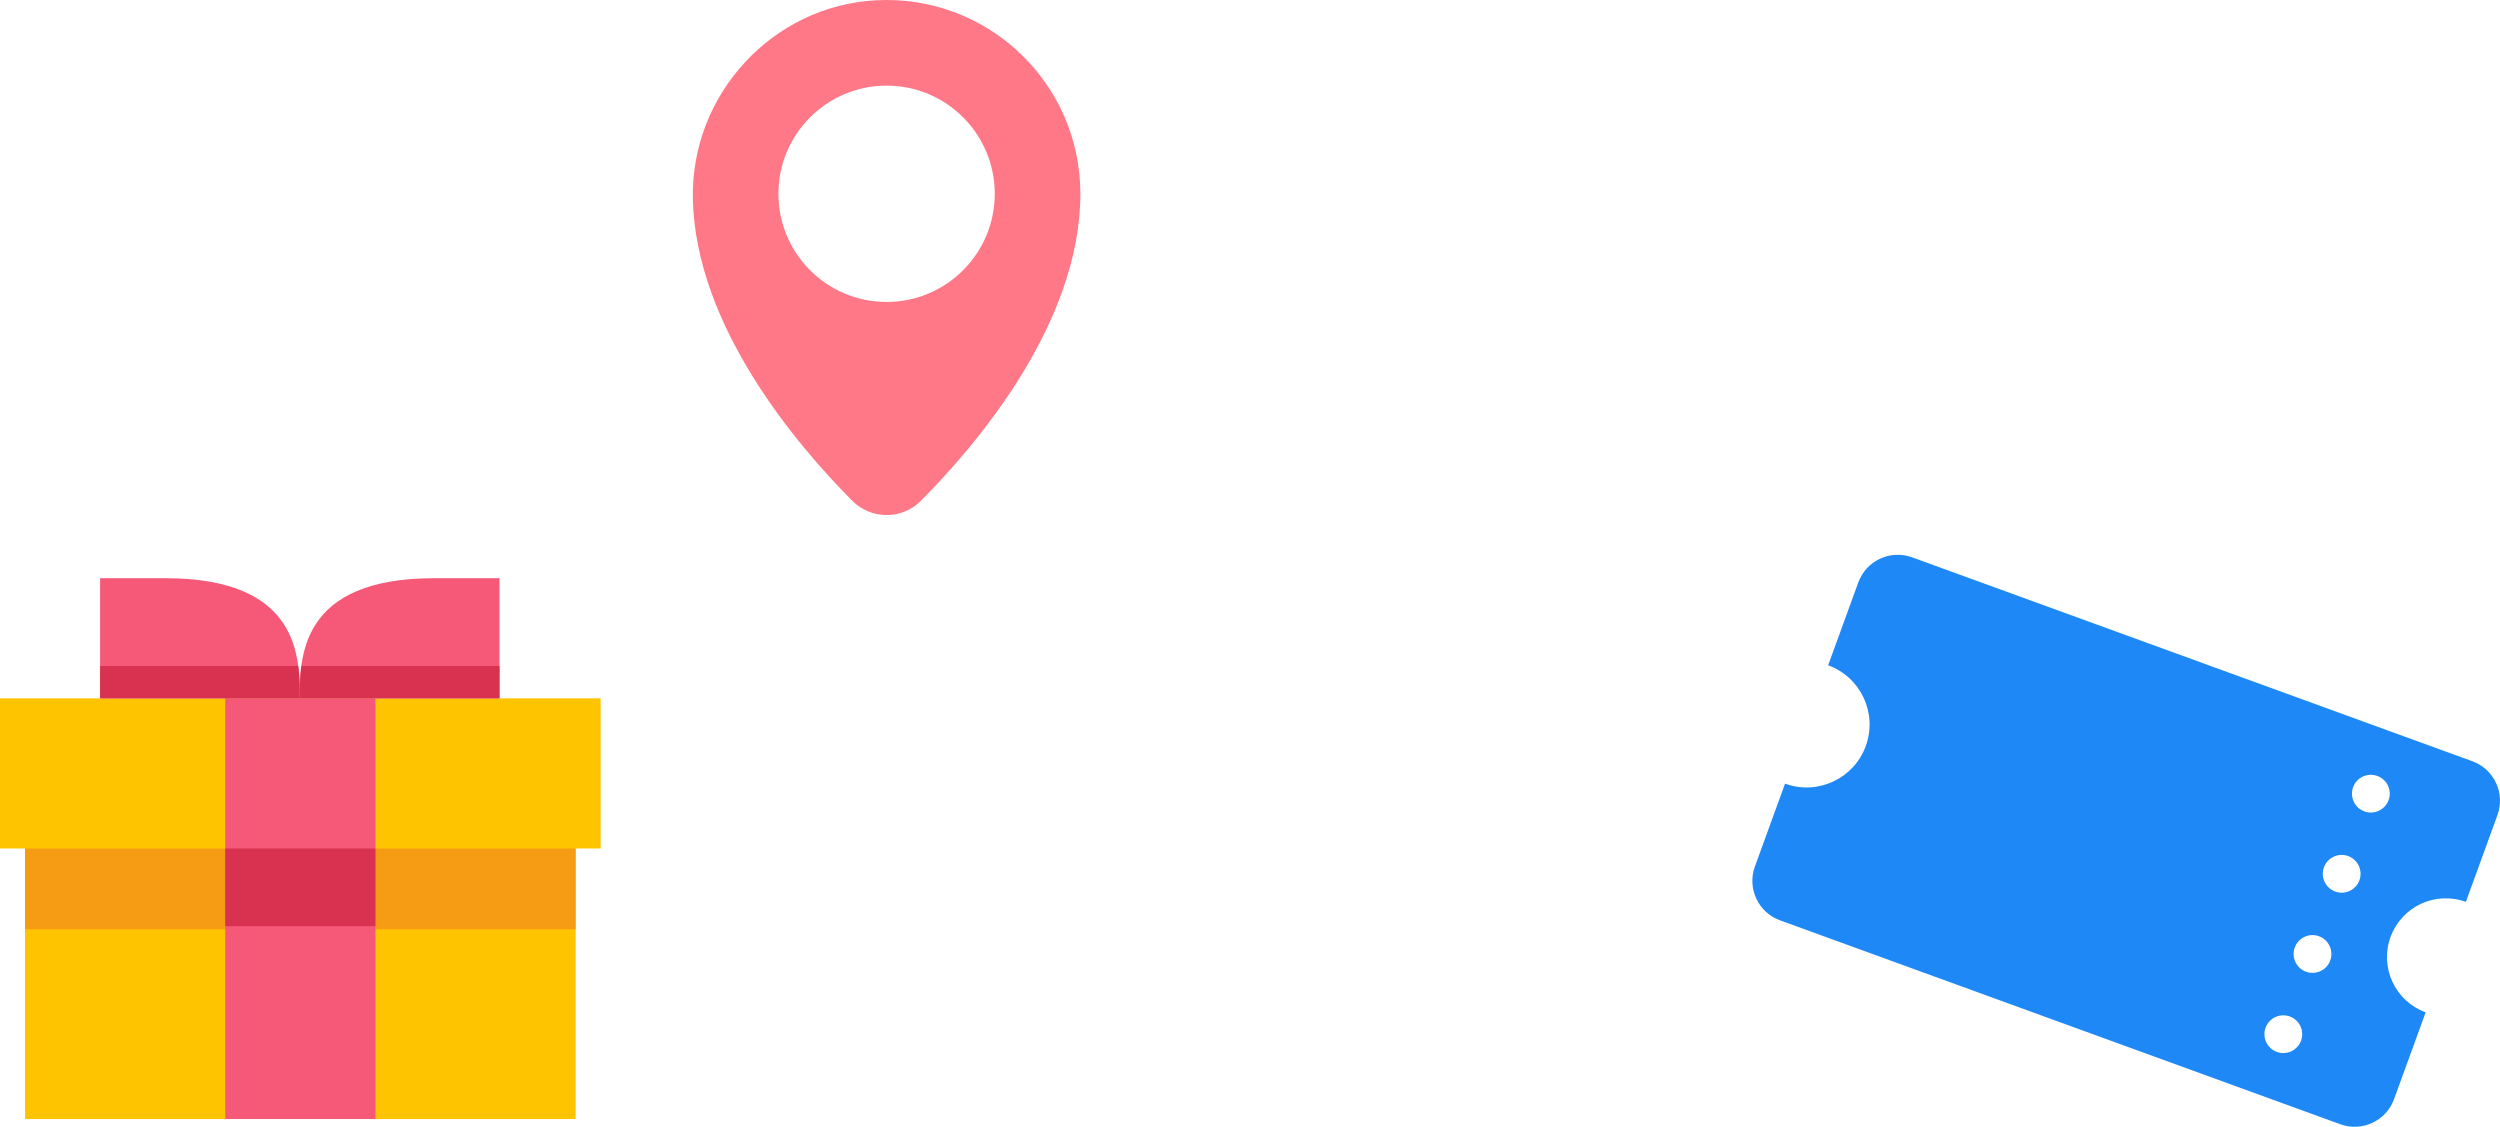
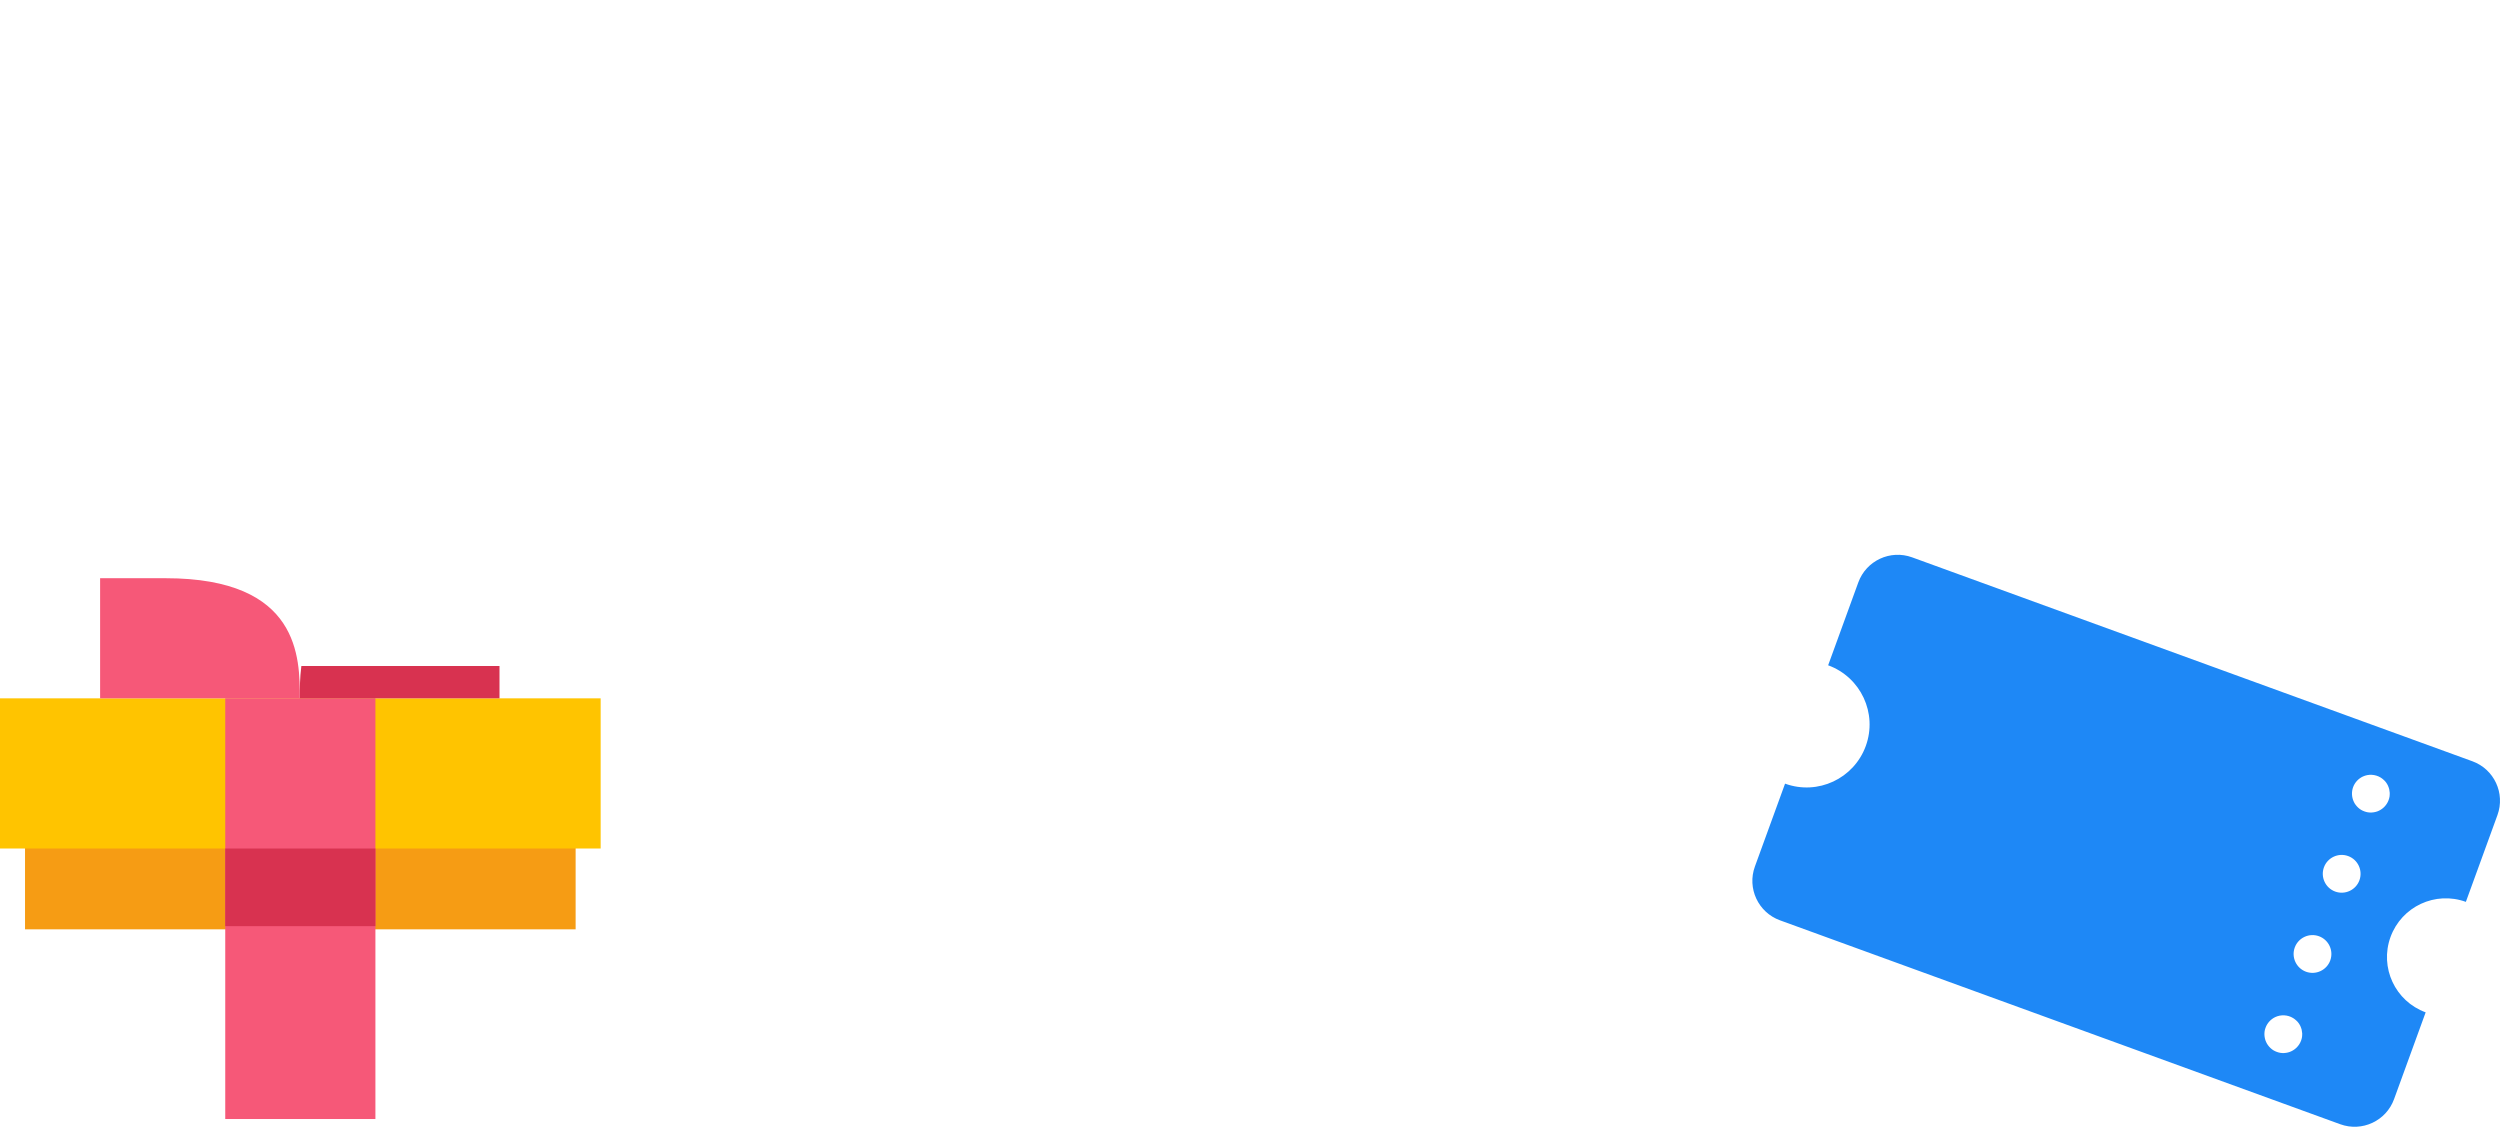
<svg xmlns="http://www.w3.org/2000/svg" id="_レイヤー_2" viewBox="0 0 485.39 218.773">
  <defs>
    <style>.cls-1{fill:#d83250;}.cls-2{fill:#f65878;}.cls-3{fill:#ff7888;}.cls-4{fill:#f69c14;}.cls-5{fill:#1e88f6;}.cls-6{fill:#ffc400;}</style>
  </defs>
  <g id="_デザイン">
-     <rect class="cls-6" x="4.859" y="146.056" width="106.902" height="71.208" />
    <rect class="cls-4" x="4.859" y="146.056" width="106.902" height="34.379" />
    <rect class="cls-6" x="0" y="135.588" width="116.621" height="29.155" />
    <rect class="cls-2" x="43.733" y="135.588" width="29.155" height="81.676" />
    <rect class="cls-1" x="43.733" y="164.743" width="29.155" height="15.077" />
    <path class="cls-2" d="M19.437,112.264h12.712c26.161,0,26.06,15.531,26.06,23.324H19.437v-23.324Z" />
-     <path class="cls-1" d="M19.437,129.312v6.277h38.772c0-1.781.002-3.966-.302-6.277H19.437Z" />
-     <path class="cls-2" d="M96.981,112.264h-12.712c-26.161,0-26.06,15.531-26.06,23.324h38.772v-23.324Z" />
    <path class="cls-1" d="M96.981,129.312v6.277s-38.772,0-38.772,0c0-1.781-.002-3.966.302-6.277h38.47Z" />
-     <path class="cls-3" d="M170.127.052c-20.183,1.05-36.012,18.318-35.606,38.524.498,24.767,20.274,47.923,30.946,58.645,3.669,3.687,9.641,3.714,13.311.028,10.802-10.847,30.983-34.479,30.983-59.624C209.762,16.18,191.82-1.076,170.127.052ZM172.138,58.625c-11.598,0-21-9.402-21-21s9.402-21,21-21,21,9.402,21,21-9.402,21-21,21Z" />
    <path class="cls-5" d="M478.762,175.104l6.134-16.853c1.54-4.231-.641-8.909-4.872-10.449l-108.776-39.591c-4.231-1.54-8.909.641-10.449,4.872l-5.855,16.087c6.346,2.31,9.618,9.327,7.308,15.673s-9.327,9.618-15.673,7.308l-5.855,16.087c-1.54,4.231.641,8.909,4.872,10.449l108.776,39.591c4.231,1.54,8.909-.641,10.449-4.872l6.134-16.853c-5.923-2.156-8.977-8.705-6.821-14.628s8.705-8.977,14.628-6.821ZM444.869,204.111c-.214.113-.448.183-.677.239s-.467.09-.716.104c-.247.014-.484-.002-.716-.034-.246-.038-.466-.101-.695-.184-.23-.084-.454-.182-.653-.306-.197-.124-.405-.269-.571-.434-.18-.17-.341-.349-.48-.539s-.273-.394-.365-.618c-.113-.215-.184-.449-.24-.678-.056-.228-.091-.467-.104-.714-.004-.227-.004-.47.035-.716.032-.232.1-.467.184-.697.329-.904,1.02-1.658,1.898-2.068,1.086-.507,2.415-.439,3.449.197.199.124.39.263.571.433.187.155.347.335.487.525.139.19.268.409.365.618.091.224.184.449.24.677.05.244.084.482.104.715-.002.242-.004.485-.035.716-.037.247-.106.482-.184.696-.329.904-1.021,1.659-1.898,2.068ZM447.731,188.669c-1.9-.692-2.884-2.803-2.193-4.702.692-1.9,2.802-2.884,4.702-2.193,1.9.692,2.884,2.802,2.193,4.702-.691,1.899-2.802,2.884-4.702,2.193ZM453.397,173.103c-1.9-.692-2.884-2.802-2.193-4.702.691-1.899,2.802-2.884,4.702-2.193s2.884,2.803,2.193,4.702c-.692,1.9-2.802,2.884-4.702,2.193ZM461.866,157.412c-.214.113-.448.183-.677.239s-.467.09-.716.104c-.247.014-.484-.002-.716-.034-.246-.038-.466-.101-.695-.184-.23-.084-.454-.182-.653-.306-.197-.124-.405-.269-.571-.434-.18-.17-.341-.349-.48-.539s-.273-.394-.365-.618c-.409-.878-.454-1.9-.125-2.805.329-.904,1.02-1.658,1.898-2.068,1.086-.507,2.415-.439,3.449.197.199.124.39.263.571.433.188.155.347.335.487.525s.268.409.365.618c.091.224.184.449.24.677.05.244.084.482.104.715-.002.242-.004.485-.035.716-.037.247-.106.482-.184.696-.329.904-1.021,1.659-1.898,2.068Z" />
  </g>
</svg>